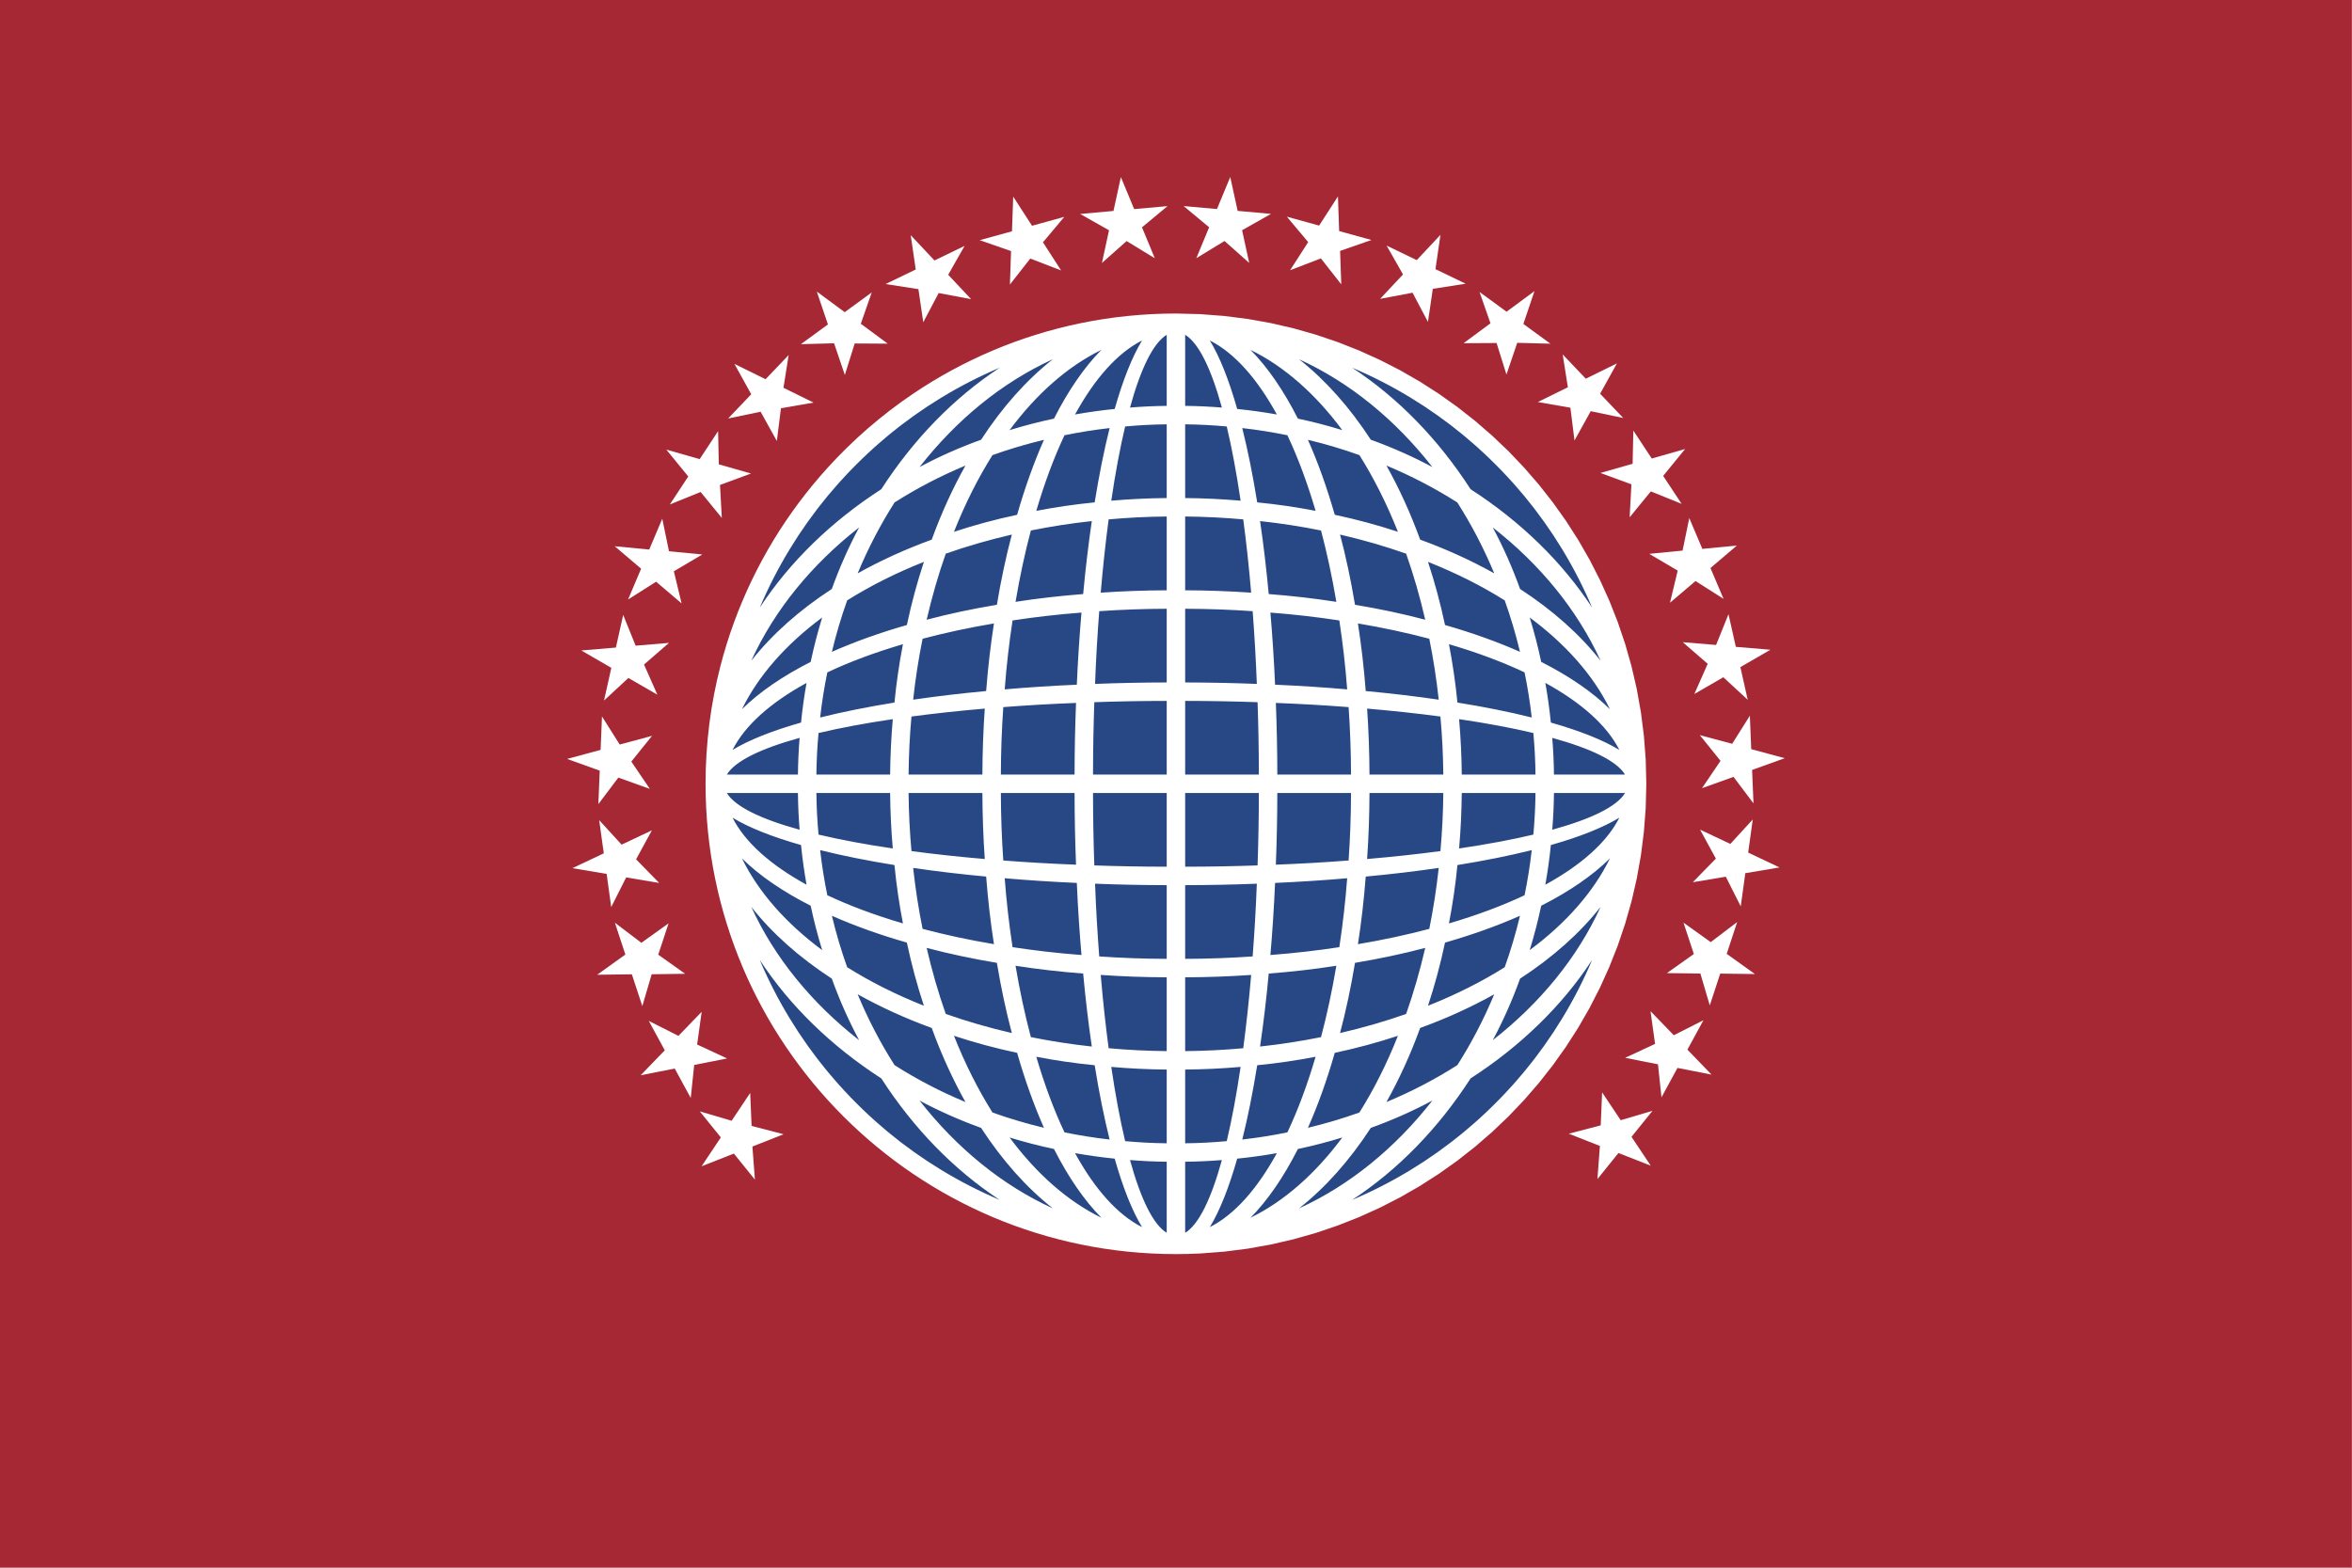
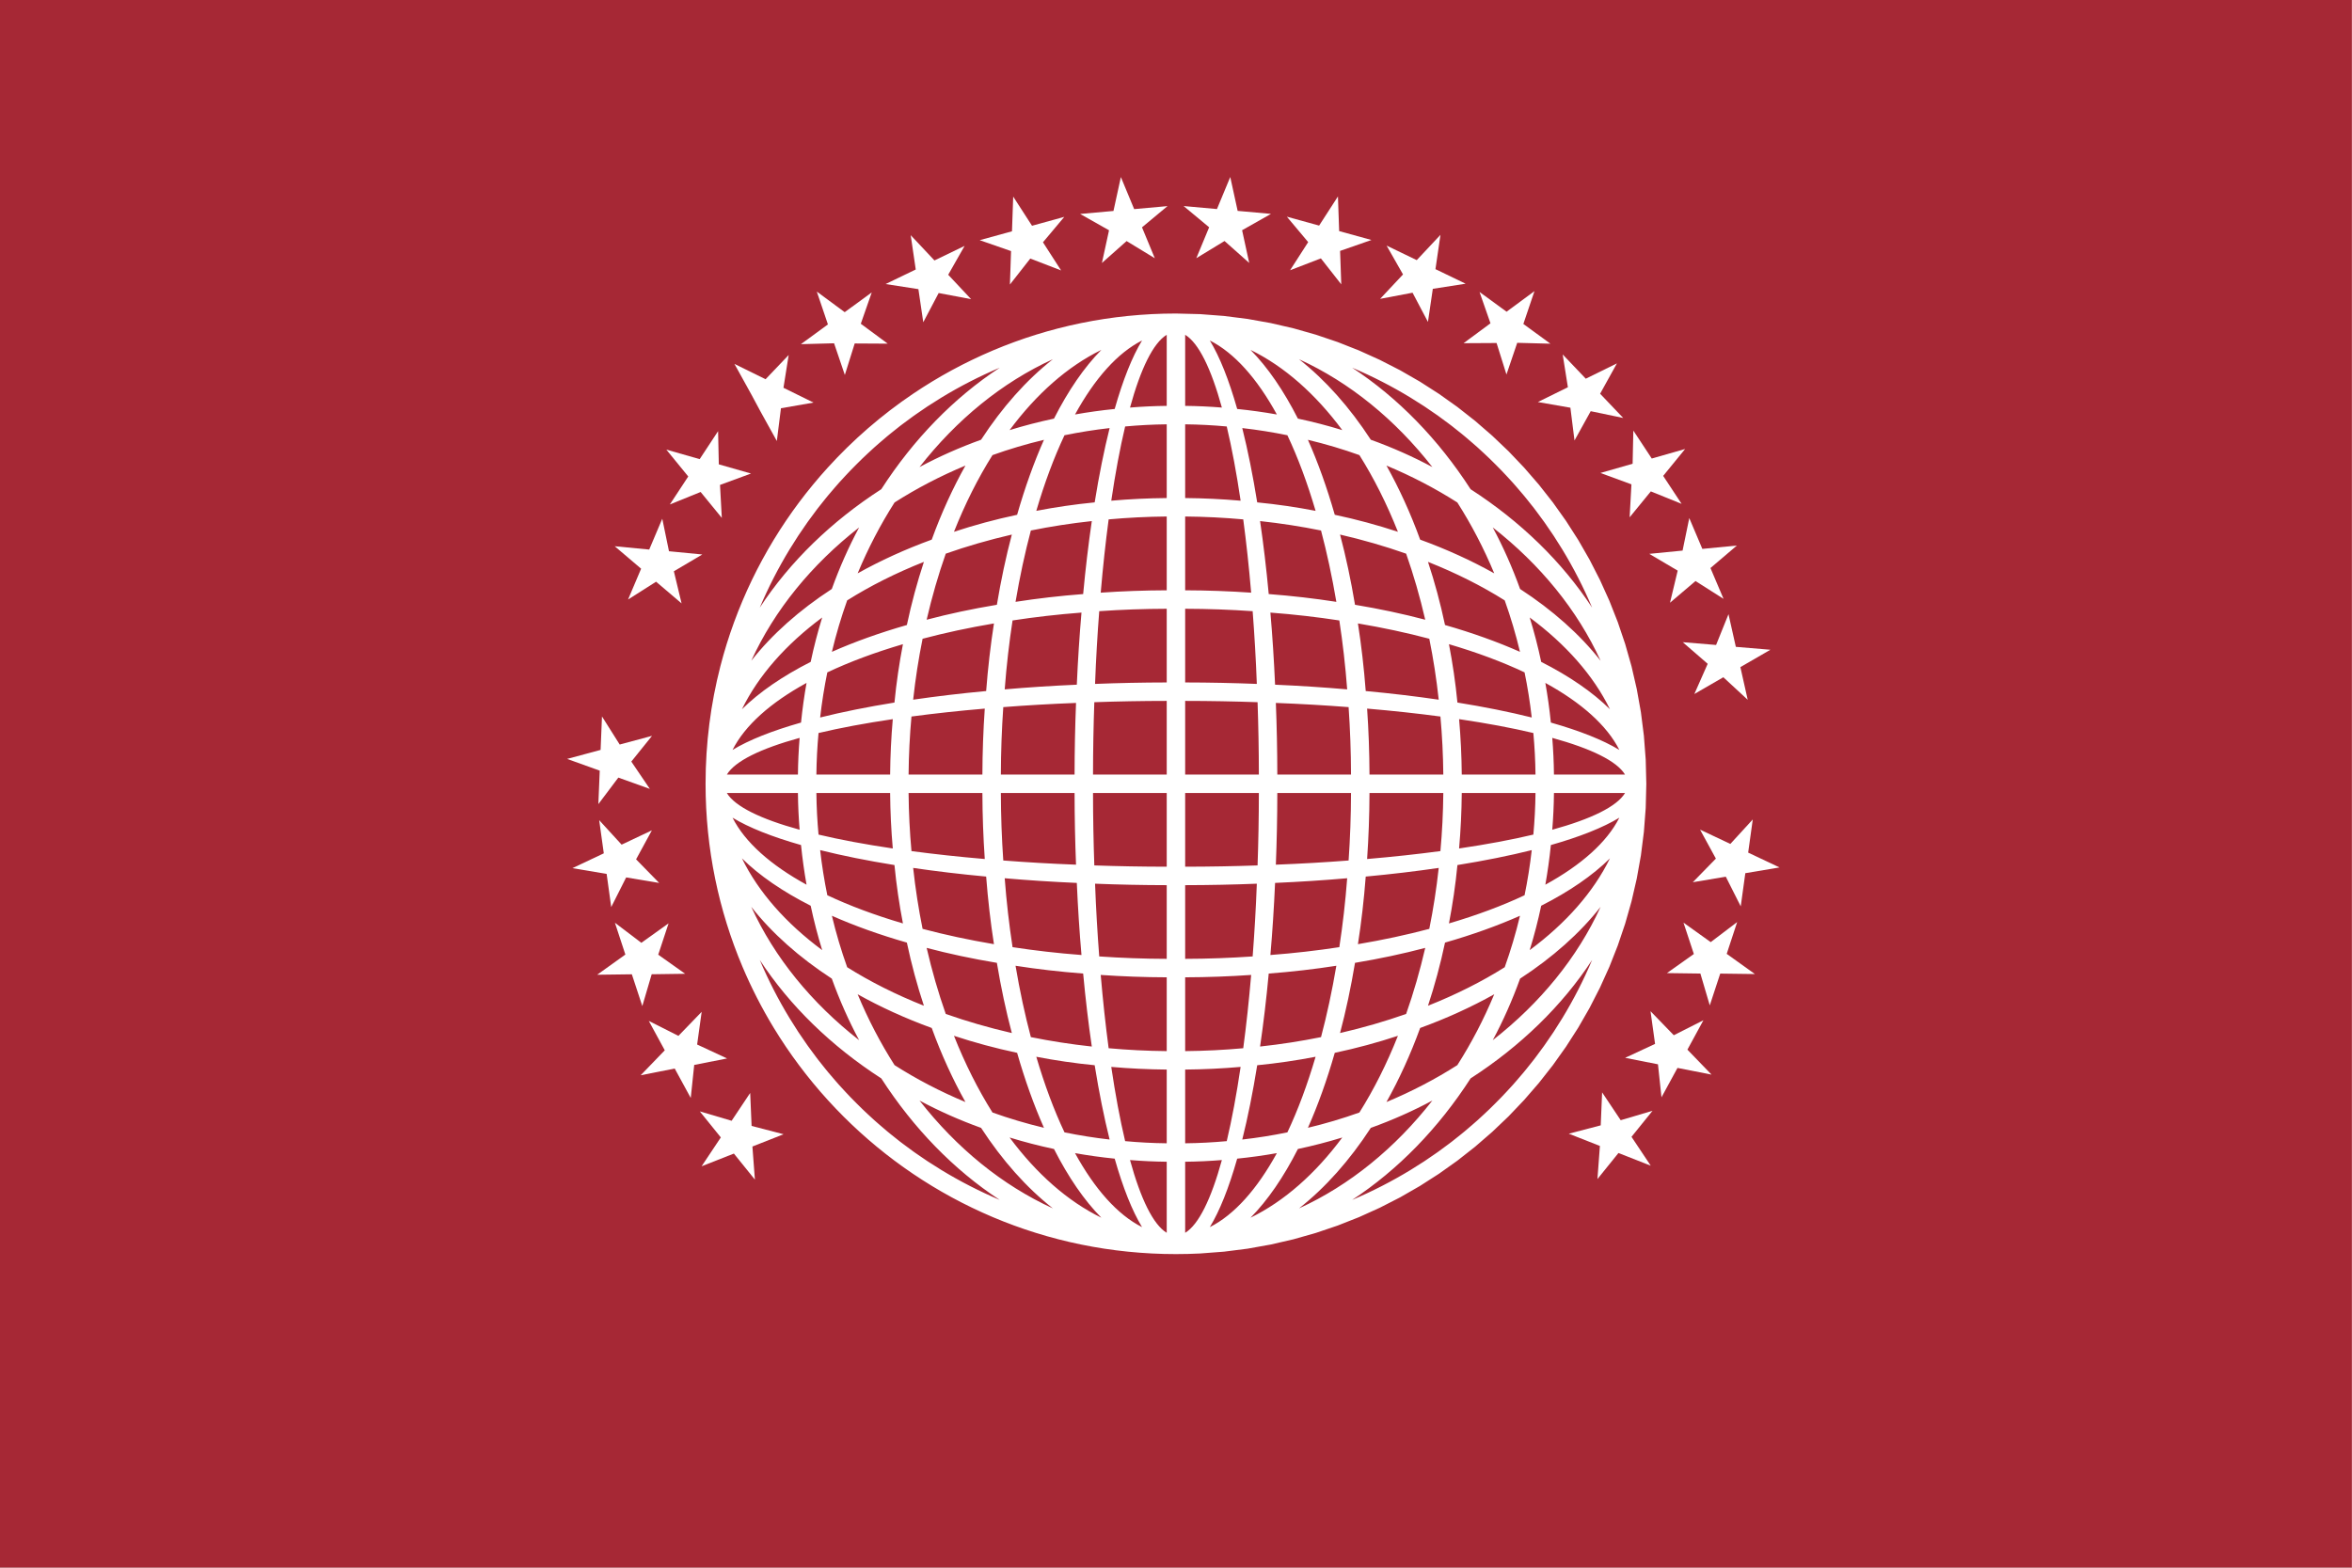
<svg xmlns="http://www.w3.org/2000/svg" version="1.1" width="1237.56pt" height="825pt" viewBox="0 0 1237.56 825">
  <rect x="0" y="0" width="1237.56" height="825" fill="#808080" stroke="none" />
  <g enable-background="new">
    <g>
      <g id="Layer-1" data-name="P">
        <clipPath id="cp50">
          <path transform="matrix(1,0,0,-1,0,825)" d="M 0 0 L 1237.56 0 L 1237.56 825 L 0 825 Z " fill-rule="evenodd" />
        </clipPath>
        <g clip-path="url(#cp50)">
          <path transform="matrix(1,0,0,-1,0,825)" d="M 0 0 L 1237.5 0 L 1237.5 825 L 0 825 Z " fill="#ffffff" fill-rule="evenodd" />
        </g>
      </g>
      <g id="Layer-1" data-name="P">
        <clipPath id="cp51">
          <path transform="matrix(1,0,0,-1,0,825)" d="M 0 0 L 1237.56 0 L 1237.56 825 L 0 825 Z " fill-rule="evenodd" />
        </clipPath>
        <g clip-path="url(#cp51)">
          <path transform="matrix(1,0,0,-1,0,825)" d="M 0 0 L 1237.5 0 L 1237.5 825 L 0 825 Z " fill="#a62835" fill-rule="evenodd" />
        </g>
      </g>
      <g id="Layer-1" data-name="P">
-         <path transform="matrix(1,0,0,-1,0,825)" d="M 376.1 412.5 C 376.1 546.51 484.74 655.15 618.75 655.15 C 752.76 655.15 861.4 546.51 861.4 412.5 C 861.4 278.49 752.76 169.85 618.75 169.85 C 484.74 169.85 376.1 278.49 376.1 412.5 Z " fill="#274885" fill-rule="evenodd" />
-       </g>
+         </g>
      <g id="Layer-1" data-name="P">
        <path transform="matrix(1,0,0,-1,0,825)" d="M 642.92 214.49 C 636.55 213.97 630.11 213.67 623.6 213.6 L 623.6 176.2 C 630.7 180.48 637.28 193.99 642.92 214.49 Z M 594.58 214.49 C 600.22 193.99 606.8 180.48 613.9 176.2 L 613.9 213.6 C 607.39 213.67 600.95 213.97 594.58 214.49 Z M 565.65 218.13 C 576.02 199.22 587.99 185.72 600.92 179.19 C 595.7 187.77 590.85 200 586.52 215.23 C 579.47 215.94 572.51 216.91 565.65 218.13 Z M 671.85 218.13 C 664.99 216.91 658.03 215.94 650.98 215.23 C 646.65 200 641.8 187.77 636.58 179.19 C 649.51 185.72 661.48 199.22 671.85 218.13 Z M 531.22 226.36 C 545.34 207.34 561.7 192.85 579.51 184.14 C 570.46 193.3 562.08 205.54 554.58 220.31 C 546.62 222 538.83 224.02 531.22 226.36 Z M 706.28 226.36 C 698.67 224.02 690.88 222 682.92 220.31 C 675.42 205.54 667.04 193.3 657.99 184.14 C 675.8 192.85 692.16 207.34 706.28 226.36 Z M 753.67 245.8 C 743.42 240.3 732.59 235.5 721.28 231.42 C 710.14 214.32 697.41 199.98 683.5 189.05 C 710.22 201.25 734.14 220.82 753.67 245.8 Z M 483.83 245.8 C 503.36 220.82 527.28 201.25 554 189.05 C 540.09 199.98 527.36 214.32 516.22 231.42 C 504.91 235.5 494.08 240.3 483.83 245.8 Z M 652.78 263.51 C 643.22 262.67 633.48 262.2 623.6 262.11 L 623.6 223.31 C 630.98 223.39 638.28 223.78 645.48 224.44 C 648.19 235.87 650.64 248.99 652.78 263.51 Z M 584.72 263.51 C 586.86 248.99 589.31 235.87 592.02 224.44 C 599.22 223.78 606.52 223.39 613.9 223.31 L 613.9 262.11 C 604.02 262.2 594.28 262.67 584.72 263.51 Z M 545.27 268.85 C 549.59 254.15 554.57 240.79 560.11 229.06 C 567.87 227.47 575.79 226.2 583.85 225.29 C 580.93 236.97 578.29 250.08 575.99 264.39 C 565.5 265.41 555.25 266.92 545.27 268.85 Z M 692.23 268.85 C 682.25 266.92 672 265.41 661.51 264.39 C 659.21 250.08 656.57 236.97 653.65 225.29 C 661.71 226.2 669.63 227.47 677.39 229.06 C 682.93 240.79 687.91 254.15 692.23 268.85 Z M 501.95 279.88 C 507.79 265.16 514.6 251.62 522.22 239.51 C 530.97 236.38 540.01 233.69 549.3 231.47 C 544.03 243.36 539.29 256.58 535.18 270.92 C 523.67 273.36 512.57 276.37 501.95 279.88 Z M 735.55 279.88 C 724.93 276.37 713.83 273.36 702.32 270.92 C 698.21 256.58 693.47 243.36 688.2 231.47 C 697.49 233.69 706.53 236.38 715.28 239.51 C 722.9 251.62 729.71 265.16 735.55 279.88 Z M 451.27 301.74 C 456.78 288.51 463.3 276.02 470.69 264.44 C 482.27 257.05 494.76 250.53 507.99 245.02 C 501.31 256.97 495.33 270.02 490.25 284 C 476.27 289.08 463.22 295.06 451.27 301.74 Z M 786.23 301.74 C 774.28 295.06 761.23 289.08 747.25 284 C 742.17 270.02 736.19 256.97 729.51 245.02 C 742.74 250.53 755.23 257.05 766.81 264.44 C 774.2 276.02 780.72 288.51 786.23 301.74 Z M 658.33 311.91 C 646.99 311.13 635.4 310.7 623.6 310.66 L 623.6 271.82 C 633.96 271.92 644.16 272.43 654.16 273.34 C 655.77 285.4 657.17 298.3 658.33 311.91 Z M 579.17 311.91 C 580.33 298.3 581.73 285.4 583.34 273.34 C 593.34 272.43 603.54 271.92 613.9 271.82 L 613.9 310.66 C 602.1 310.7 590.51 311.13 579.17 311.91 Z M 703.15 316.74 C 691.67 314.95 679.79 313.58 667.57 312.64 C 666.32 299.16 664.79 286.32 663.02 274.23 C 674 275.42 684.71 277.09 695.09 279.19 C 698.22 290.98 700.92 303.55 703.15 316.74 Z M 534.35 316.74 C 536.58 303.55 539.28 290.98 542.41 279.19 C 552.79 277.09 563.5 275.42 574.48 274.23 C 572.71 286.32 571.18 299.16 569.93 312.64 C 557.71 313.58 545.83 314.95 534.35 316.74 Z M 837.73 319.78 C 821.89 295.62 800.05 274.41 773.79 257.46 C 756.84 231.2 735.63 209.36 711.47 193.52 C 722.12 198.03 732.37 203.29 742.15 209.24 L 742.2 209.27 L 749.05 213.6 L 749.63 213.98 L 755.78 218.19 L 756.86 218.95 L 762.35 223 L 763.9 224.17 L 768.75 228.03 L 770.73 229.65 L 774.97 233.28 L 777.35 235.36 L 781.01 238.73 L 783.75 241.32 L 786.86 244.39 L 789.93 247.5 L 792.52 250.24 L 795.89 253.9 L 797.97 256.28 L 801.6 260.52 L 803.22 262.5 L 807.08 267.35 L 808.25 268.9 L 812.3 274.39 L 813.06 275.47 L 817.27 281.62 L 817.65 282.2 L 821.98 289.05 L 822.01 289.1 C 827.96 298.88 833.22 309.13 837.73 319.78 Z M 399.77 319.78 C 404.28 309.13 409.54 298.88 415.49 289.1 L 415.52 289.05 L 419.85 282.2 L 420.23 281.62 L 424.44 275.47 L 425.2 274.39 L 429.25 268.9 L 430.42 267.35 L 434.28 262.5 L 435.9 260.52 L 439.53 256.28 L 441.61 253.9 L 444.98 250.24 L 447.57 247.5 L 450.64 244.39 L 453.75 241.32 L 456.49 238.73 L 460.15 235.36 L 462.53 233.28 L 466.77 229.65 L 468.75 228.03 L 473.6 224.17 L 475.15 223 L 480.64 218.95 L 481.72 218.19 L 487.87 213.98 L 488.46 213.6 L 495.3 209.27 L 495.35 209.24 C 505.13 203.29 515.38 198.03 526.03 193.52 C 501.87 209.36 480.66 231.2 463.71 257.46 C 437.45 274.41 415.61 295.62 399.77 319.78 Z M 749.92 326.15 C 738.24 323.05 725.88 320.43 712.97 318.28 C 710.82 305.37 708.2 293.01 705.1 281.33 C 717.21 284.13 728.83 287.49 739.87 291.38 C 743.76 302.42 747.12 314.04 749.92 326.15 Z M 487.58 326.15 C 490.38 314.04 493.74 302.42 497.63 291.38 C 508.67 287.49 520.29 284.13 532.4 281.33 C 529.3 293.01 526.68 305.37 524.53 318.28 C 511.62 320.43 499.26 323.05 487.58 326.15 Z M 799.78 343.05 C 787.89 337.78 774.67 333.04 760.33 328.93 C 757.89 317.42 754.88 306.32 751.37 295.7 C 766.09 301.54 779.63 308.35 791.74 315.97 C 794.87 324.72 797.56 333.76 799.78 343.05 Z M 437.72 343.05 C 439.94 333.76 442.63 324.72 445.76 315.97 C 457.87 308.35 471.41 301.54 486.13 295.7 C 482.62 306.32 479.61 317.42 477.17 328.93 C 462.83 333.04 449.61 337.78 437.72 343.05 Z M 842.2 347.75 C 831.27 333.84 816.93 321.11 799.83 309.97 C 795.75 298.66 790.95 287.83 785.45 277.58 C 810.43 297.11 830 321.03 842.2 347.75 Z M 395.3 347.75 C 407.5 321.03 427.07 297.11 452.05 277.58 C 446.55 287.83 441.75 298.66 437.67 309.97 C 420.57 321.11 406.23 333.84 395.3 347.75 Z M 661.31 359.93 C 649.03 359.44 636.44 359.18 623.6 359.16 L 623.6 320.38 C 635.68 320.41 647.54 320.85 659.11 321.65 C 660.06 333.92 660.81 346.72 661.31 359.93 Z M 576.19 359.93 C 576.69 346.72 577.44 333.92 578.39 321.65 C 589.96 320.85 601.82 320.41 613.9 320.38 L 613.9 359.16 C 601.06 359.18 588.47 359.44 576.19 359.93 Z M 708.85 362.8 C 696.65 361.74 683.97 360.91 670.91 360.34 C 670.34 347.28 669.51 334.6 668.45 322.4 C 680.94 323.34 693.05 324.75 704.72 326.53 C 706.5 338.2 707.91 350.31 708.85 362.8 Z M 528.65 362.8 C 529.59 350.31 531 338.2 532.78 326.53 C 544.45 324.75 556.56 323.34 569.05 322.4 C 567.99 334.6 567.16 347.28 566.59 360.34 C 553.53 360.91 540.85 361.74 528.65 362.8 Z M 480.48 368.23 C 481.67 357.25 483.34 346.54 485.44 336.16 C 497.23 333.03 509.8 330.33 522.99 328.1 C 521.2 339.58 519.83 351.46 518.89 363.68 C 505.41 364.93 492.57 366.46 480.48 368.23 Z M 757.02 368.23 C 744.93 366.46 732.09 364.93 718.61 363.68 C 717.67 351.46 716.3 339.58 714.51 328.1 C 727.7 330.33 740.27 333.03 752.06 336.16 C 754.16 346.54 755.83 357.25 757.02 368.23 Z M 390.39 373.26 C 399.1 355.45 413.59 339.09 432.61 324.97 C 430.27 332.58 428.24 340.38 426.56 348.33 C 411.79 355.83 399.55 364.21 390.39 373.26 Z M 847.11 373.26 C 837.95 364.21 825.71 355.83 810.94 348.33 C 809.26 340.38 807.23 332.58 804.89 324.97 C 823.91 339.09 838.4 355.45 847.11 373.26 Z M 805.96 377.6 C 794.28 374.68 781.17 372.04 766.86 369.74 C 765.84 359.25 764.33 349 762.4 339.02 C 777.1 343.34 790.46 348.32 802.19 353.86 C 803.78 361.62 805.05 369.54 805.96 377.6 Z M 431.54 377.6 C 432.45 369.54 433.72 361.62 435.31 353.86 C 447.04 348.32 460.4 343.34 475.1 339.02 C 473.17 349 471.66 359.25 470.64 369.74 C 456.33 372.04 443.22 374.68 431.54 377.6 Z M 852.06 394.67 C 843.48 389.45 831.25 384.6 816.02 380.27 C 815.31 373.22 814.34 366.26 813.12 359.4 C 832.03 369.77 845.53 381.74 852.06 394.67 Z M 385.44 394.67 C 391.97 381.74 405.47 369.77 424.38 359.4 C 423.16 366.26 422.19 373.22 421.48 380.27 C 406.25 384.6 394.02 389.45 385.44 394.67 Z M 817.65 407.65 C 817.58 401.14 817.28 394.7 816.76 388.33 C 837.26 393.97 850.77 400.55 855.05 407.65 Z M 769.14 407.65 C 769.05 397.77 768.58 388.03 767.74 378.47 C 782.26 380.61 795.38 383.06 806.81 385.77 C 807.47 392.97 807.86 400.27 807.94 407.65 Z M 720.59 407.65 C 720.55 395.85 720.12 384.26 719.34 372.92 C 732.95 374.08 745.85 375.48 757.91 377.09 C 758.82 387.09 759.33 397.29 759.43 407.65 Z M 672.09 407.65 C 672.07 394.81 671.81 382.22 671.32 369.94 C 684.53 370.44 697.33 371.19 709.6 372.14 C 710.4 383.71 710.84 395.57 710.87 407.65 Z M 623.6 407.65 L 623.6 368.87 C 636.58 368.88 649.31 369.12 661.7 369.55 C 662.13 381.94 662.37 394.67 662.38 407.65 Z M 575.12 407.65 C 575.13 394.67 575.37 381.94 575.8 369.55 C 588.19 369.12 600.92 368.88 613.9 368.87 L 613.9 407.65 Z M 526.63 407.65 C 526.66 395.57 527.1 383.71 527.9 372.14 C 540.17 371.19 552.97 370.44 566.18 369.94 C 565.69 382.22 565.43 394.81 565.41 407.65 Z M 478.07 407.65 C 478.17 397.29 478.68 387.09 479.59 377.09 C 491.65 375.48 504.55 374.08 518.16 372.92 C 517.38 384.26 516.95 395.85 516.91 407.65 Z M 429.56 407.65 C 429.64 400.27 430.03 392.97 430.69 385.77 C 442.12 383.06 455.24 380.61 469.76 378.47 C 468.92 388.03 468.45 397.77 468.36 407.65 Z M 382.45 407.65 C 386.73 400.55 400.24 393.97 420.74 388.33 C 420.22 394.7 419.92 401.14 419.85 407.65 Z M 816.76 436.67 C 817.28 430.3 817.58 423.86 817.65 417.35 L 855.05 417.35 C 850.77 424.45 837.26 431.03 816.76 436.67 Z M 420.74 436.67 C 400.24 431.03 386.73 424.45 382.45 417.35 L 419.85 417.35 C 419.92 423.86 420.22 430.3 420.74 436.67 Z M 767.74 446.53 C 768.58 436.97 769.05 427.23 769.14 417.35 L 807.94 417.35 C 807.86 424.73 807.47 432.03 806.81 439.23 C 795.38 441.94 782.26 444.39 767.74 446.53 Z M 469.76 446.53 C 455.24 444.39 442.12 441.94 430.69 439.23 C 430.03 432.03 429.64 424.73 429.56 417.35 L 468.36 417.35 C 468.45 427.23 468.92 436.97 469.76 446.53 Z M 719.34 452.08 C 720.12 440.74 720.55 429.15 720.59 417.35 L 759.43 417.35 C 759.33 427.71 758.82 437.91 757.91 447.91 C 745.85 449.52 732.95 450.92 719.34 452.08 Z M 518.16 452.08 C 504.55 450.92 491.65 449.52 479.59 447.91 C 478.68 437.91 478.17 427.71 478.07 417.35 L 516.91 417.35 C 516.95 429.15 517.38 440.74 518.16 452.08 Z M 671.32 455.06 C 671.81 442.78 672.07 430.19 672.09 417.35 L 710.87 417.35 C 710.84 429.43 710.4 441.29 709.6 452.86 C 697.33 453.81 684.53 454.56 671.32 455.06 Z M 566.18 455.06 C 552.97 454.56 540.17 453.81 527.9 452.86 C 527.1 441.29 526.66 429.43 526.63 417.35 L 565.41 417.35 C 565.43 430.19 565.69 442.78 566.18 455.06 Z M 623.6 456.13 L 623.6 417.35 L 662.38 417.35 C 662.37 430.33 662.13 443.06 661.7 455.45 C 649.31 455.88 636.58 456.12 623.6 456.13 Z M 613.9 456.13 C 600.92 456.12 588.19 455.88 575.8 455.45 C 575.37 443.06 575.13 430.33 575.12 417.35 L 613.9 417.35 Z M 424.38 465.6 C 405.47 455.23 391.97 443.26 385.44 430.33 C 394.02 435.55 406.25 440.4 421.48 444.73 C 422.19 451.78 423.16 458.74 424.38 465.6 Z M 813.12 465.6 C 814.34 458.74 815.31 451.78 816.02 444.73 C 831.25 440.4 843.48 435.55 852.06 430.33 C 845.53 443.26 832.03 455.23 813.12 465.6 Z M 475.1 485.98 C 460.4 481.66 447.04 476.68 435.31 471.14 C 433.72 463.38 432.45 455.46 431.54 447.4 C 443.22 450.32 456.33 452.96 470.64 455.26 C 471.66 465.75 473.17 476 475.1 485.98 Z M 762.4 485.98 C 764.33 476 765.84 465.75 766.86 455.26 C 781.17 452.96 794.28 450.32 805.96 447.4 C 805.05 455.46 803.78 463.38 802.19 471.14 C 790.46 476.68 777.1 481.66 762.4 485.98 Z M 522.99 496.9 C 509.8 494.67 497.23 491.97 485.44 488.84 C 483.34 478.46 481.67 467.75 480.48 456.77 C 492.57 458.54 505.41 460.07 518.89 461.32 C 519.83 473.54 521.2 485.42 522.99 496.9 Z M 714.51 496.9 C 716.3 485.42 717.67 473.54 718.61 461.32 C 732.09 460.07 744.93 458.54 757.02 456.77 C 755.83 467.75 754.16 478.46 752.06 488.84 C 740.27 491.97 727.7 494.67 714.51 496.9 Z M 432.61 500.03 C 413.59 485.91 399.1 469.55 390.39 451.74 C 399.55 460.79 411.79 469.17 426.56 476.67 C 428.24 484.63 430.27 492.42 432.61 500.03 Z M 804.89 500.03 C 807.23 492.42 809.26 484.63 810.94 476.67 C 825.71 469.17 837.95 460.79 847.11 451.74 C 838.4 469.55 823.91 485.91 804.89 500.03 Z M 668.45 502.61 C 669.51 490.4 670.34 477.72 670.91 464.66 C 683.97 464.09 696.65 463.26 708.85 462.2 C 707.91 474.69 706.5 486.8 704.72 498.47 C 693.05 500.25 680.94 501.66 668.45 502.61 Z M 569.05 502.61 C 556.56 501.66 544.45 500.25 532.78 498.47 C 531 486.8 529.59 474.69 528.65 462.2 C 540.85 463.26 553.53 464.09 566.59 464.66 C 567.16 477.72 567.99 490.4 569.05 502.61 Z M 623.6 504.62 L 623.6 465.84 C 636.44 465.82 649.03 465.56 661.31 465.07 C 660.81 478.28 660.06 491.08 659.11 503.35 C 647.54 504.15 635.68 504.59 623.6 504.62 Z M 613.9 504.62 C 601.82 504.59 589.96 504.15 578.39 503.35 C 577.44 491.08 576.69 478.28 576.19 465.07 C 588.47 465.56 601.06 465.82 613.9 465.84 Z M 486.13 529.3 C 471.41 523.46 457.87 516.65 445.76 509.03 C 442.63 500.28 439.94 491.24 437.72 481.95 C 449.61 487.22 462.83 491.96 477.17 496.07 C 479.61 507.58 482.62 518.68 486.13 529.3 Z M 751.37 529.3 C 754.88 518.68 757.89 507.58 760.33 496.07 C 774.67 491.96 787.89 487.22 799.78 481.95 C 797.56 491.24 794.87 500.28 791.74 509.03 C 779.63 516.65 766.09 523.46 751.37 529.3 Z M 532.4 543.67 C 520.29 540.87 508.67 537.51 497.63 533.62 C 493.74 522.58 490.38 510.96 487.58 498.85 C 499.26 501.95 511.62 504.57 524.53 506.72 C 526.68 519.63 529.3 531.99 532.4 543.67 Z M 705.1 543.67 C 708.2 531.99 710.82 519.63 712.97 506.72 C 725.88 504.57 738.24 501.95 749.92 498.85 C 747.12 510.96 743.76 522.58 739.87 533.62 C 728.83 537.51 717.21 540.87 705.1 543.67 Z M 785.45 547.42 C 790.95 537.17 795.75 526.34 799.83 515.03 C 816.93 503.89 831.27 491.16 842.2 477.25 C 830 503.97 810.43 527.89 785.45 547.42 Z M 452.05 547.42 C 427.07 527.89 407.5 503.97 395.3 477.25 C 406.23 491.16 420.57 503.89 437.67 515.03 C 441.75 526.34 446.55 537.17 452.05 547.42 Z M 574.48 550.77 C 563.5 549.58 552.79 547.91 542.41 545.81 C 539.28 534.02 536.58 521.45 534.35 508.26 C 545.83 510.05 557.71 511.42 569.93 512.36 C 571.18 525.84 572.71 538.68 574.48 550.77 Z M 663.02 550.77 C 664.79 538.68 666.32 525.84 667.57 512.36 C 679.79 511.42 691.67 510.05 703.15 508.26 C 700.92 521.45 698.22 534.02 695.09 545.81 C 684.71 547.91 674 549.58 663.02 550.77 Z M 623.6 553.18 L 623.6 514.34 C 635.4 514.3 646.99 513.87 658.33 513.09 C 657.17 526.7 655.77 539.6 654.16 551.66 C 644.16 552.57 633.96 553.08 623.6 553.18 Z M 613.9 553.18 C 603.54 553.08 593.34 552.57 583.34 551.66 C 581.73 539.6 580.33 526.7 579.17 513.09 C 590.51 513.87 602.1 514.3 613.9 514.34 Z M 729.51 579.98 C 736.19 568.03 742.17 554.98 747.25 541 C 761.23 535.92 774.28 529.94 786.23 523.26 C 780.72 536.49 774.2 548.98 766.81 560.56 C 755.23 567.95 742.74 574.47 729.51 579.98 Z M 507.99 579.98 C 494.76 574.47 482.27 567.95 470.69 560.56 C 463.3 548.98 456.78 536.49 451.27 523.26 C 463.22 529.94 476.27 535.92 490.25 541 C 495.33 554.98 501.31 568.03 507.99 579.98 Z M 688.2 593.53 C 693.47 581.64 698.21 568.42 702.32 554.08 C 713.83 551.64 724.93 548.63 735.55 545.12 C 729.71 559.84 722.9 573.38 715.28 585.49 C 706.53 588.62 697.49 591.31 688.2 593.53 Z M 549.3 593.53 C 540.01 591.31 530.97 588.62 522.22 585.49 C 514.6 573.38 507.79 559.84 501.95 545.12 C 512.57 548.63 523.67 551.64 535.18 554.08 C 539.29 568.42 544.03 581.64 549.3 593.53 Z M 653.65 599.71 C 656.57 588.03 659.21 574.92 661.51 560.61 C 672 559.59 682.25 558.08 692.23 556.15 C 687.91 570.85 682.93 584.21 677.39 595.94 C 669.63 597.53 661.71 598.8 653.65 599.71 Z M 583.85 599.71 C 575.79 598.8 567.87 597.53 560.11 595.94 C 554.57 584.21 549.59 570.85 545.27 556.15 C 555.25 558.08 565.5 559.59 575.99 560.61 C 578.29 574.92 580.93 588.03 583.85 599.71 Z M 623.6 601.69 L 623.6 562.89 C 633.48 562.8 643.22 562.33 652.78 561.49 C 650.64 576.01 648.19 589.14 645.48 600.56 C 638.28 601.22 630.98 601.61 623.6 601.69 Z M 613.9 601.69 C 606.52 601.61 599.22 601.22 592.02 600.56 C 589.31 589.14 586.86 576.01 584.72 561.49 C 594.28 562.33 604.02 562.8 613.9 562.89 Z M 711.47 631.48 C 735.63 615.64 756.84 593.8 773.79 567.54 C 800.05 550.59 821.89 529.38 837.73 505.22 C 833.22 515.87 827.96 526.12 822.01 535.9 L 821.98 535.95 L 817.65 542.8 L 817.27 543.38 L 813.06 549.53 L 812.3 550.61 L 808.25 556.1 L 807.08 557.65 L 803.22 562.5 L 801.6 564.48 L 797.97 568.72 L 795.89 571.1 L 792.52 574.76 L 789.93 577.5 L 786.86 580.61 L 783.75 583.68 L 781.01 586.27 L 777.35 589.64 L 774.97 591.72 L 770.73 595.35 L 768.75 596.97 L 763.9 600.83 L 762.35 602 L 756.86 606.05 L 755.78 606.81 L 749.63 611.02 L 749.05 611.4 L 742.2 615.73 L 742.15 615.76 C 732.37 621.71 722.12 626.97 711.47 631.48 Z M 526.03 631.48 C 515.38 626.97 505.13 621.71 495.35 615.76 L 495.3 615.73 L 488.46 611.4 L 487.87 611.02 L 481.72 606.81 L 480.64 606.05 L 475.15 602 L 473.6 600.83 L 468.75 596.97 L 466.77 595.35 L 462.53 591.72 L 460.15 589.64 L 456.49 586.27 L 453.75 583.68 L 450.64 580.61 L 447.57 577.5 L 444.98 574.76 L 441.61 571.1 L 439.53 568.72 L 435.9 564.48 L 434.28 562.5 L 430.42 557.65 L 429.25 556.1 L 425.2 550.61 L 424.44 549.53 L 420.23 543.38 L 419.85 542.8 L 415.52 535.95 L 415.49 535.9 C 409.54 526.12 404.28 515.87 399.77 505.22 C 415.61 529.38 437.45 550.59 463.71 567.54 C 480.66 593.8 501.87 615.64 526.03 631.48 Z M 554 635.95 C 527.28 623.75 503.36 604.18 483.83 579.2 C 494.08 584.7 504.91 589.5 516.22 593.58 C 527.36 610.68 540.09 625.02 554 635.95 Z M 683.5 635.95 C 697.41 625.02 710.14 610.68 721.28 593.58 C 732.59 589.5 743.42 584.7 753.67 579.2 C 734.14 604.18 710.22 623.75 683.5 635.95 Z M 657.99 640.86 C 667.04 631.7 675.42 619.46 682.92 604.69 C 690.88 603.01 698.67 600.98 706.28 598.64 C 692.16 617.66 675.8 632.15 657.99 640.86 Z M 579.51 640.86 C 561.7 632.15 545.34 617.66 531.22 598.64 C 538.83 600.98 546.63 603.01 554.58 604.69 C 562.08 619.46 570.46 631.7 579.51 640.86 Z M 636.58 645.81 C 641.8 637.23 646.65 625 650.98 609.77 C 658.03 609.06 664.99 608.09 671.85 606.87 C 661.48 625.78 649.51 639.28 636.58 645.81 Z M 600.92 645.81 C 587.99 639.28 576.02 625.78 565.65 606.87 C 572.51 608.09 579.47 609.06 586.52 609.77 C 590.85 625 595.7 637.23 600.92 645.81 Z M 623.6 648.8 L 623.6 611.4 C 630.11 611.33 636.55 611.03 642.92 610.51 C 637.28 631.01 630.7 644.52 623.6 648.8 Z M 613.9 648.8 C 606.8 644.52 600.22 631.01 594.58 610.51 C 600.95 611.03 607.39 611.33 613.9 611.4 Z M 618.75 660 L 631.49 659.68 L 644.06 658.72 L 656.44 657.15 L 668.63 654.97 L 680.6 652.21 L 692.35 648.87 L 703.85 644.98 L 715.09 640.55 L 726.05 635.59 L 736.72 630.13 L 747.09 624.17 L 757.13 617.73 L 766.83 610.83 L 776.18 603.48 L 785.16 595.7 L 793.76 587.51 L 801.95 578.91 L 809.73 569.93 L 817.08 560.58 L 823.98 550.88 L 830.42 540.84 L 836.38 530.47 L 841.84 519.8 L 846.8 508.84 L 851.23 497.6 L 855.12 486.1 L 858.46 474.35 L 861.22 462.38 L 863.4 450.19 L 864.97 437.81 L 865.93 425.24 L 866.25 412.5 L 865.93 399.76 L 864.97 387.19 L 863.4 374.81 L 861.22 362.62 L 858.46 350.65 L 855.12 338.9 L 851.23 327.4 L 846.8 316.16 L 841.84 305.2 L 836.38 294.53 L 830.42 284.16 L 823.98 274.12 L 817.08 264.42 L 809.73 255.07 L 801.95 246.09 L 793.76 237.49 L 785.16 229.3 L 776.18 221.52 L 766.83 214.17 L 757.13 207.27 L 747.09 200.83 L 736.72 194.87 L 726.05 189.41 L 715.09 184.45 L 703.85 180.02 L 692.35 176.13 L 680.6 172.79 L 668.63 170.03 L 656.44 167.85 L 644.06 166.28 L 631.49 165.32 C 627.27 165.11 623.02 165 618.75 165 C 610.21 165 601.76 165.43 593.44 166.28 C 589.28 166.7 585.15 167.23 581.06 167.85 C 576.96 168.48 572.9 169.2 568.87 170.03 C 564.84 170.85 560.85 171.77 556.9 172.79 C 552.94 173.81 549.03 174.92 545.15 176.13 C 537.4 178.54 529.81 181.32 522.41 184.45 C 507.61 190.71 493.54 198.37 480.37 207.27 C 477.08 209.49 473.84 211.79 470.67 214.17 C 457.96 223.67 446.2 234.37 435.55 246.09 C 432.88 249.02 430.29 252.01 427.77 255.07 C 425.25 258.12 422.79 261.24 420.42 264.42 C 418.04 267.59 415.74 270.83 413.52 274.12 C 411.3 277.41 409.15 280.76 407.08 284.16 C 400.88 294.37 395.4 305.06 390.7 316.16 C 387.57 323.56 384.79 331.15 382.38 338.9 C 379.97 346.65 377.93 354.56 376.28 362.62 C 375.45 366.65 374.73 370.71 374.1 374.81 C 372.85 383 372 391.33 371.57 399.76 C 371.36 403.98 371.25 408.23 371.25 412.5 C 371.25 433.86 373.96 454.58 379.04 474.35 C 381.08 482.26 383.49 490.02 386.27 497.6 C 387.66 501.39 389.13 505.14 390.7 508.84 C 393.83 516.24 397.31 523.46 401.12 530.47 C 408.74 544.5 417.68 557.71 427.77 569.93 C 430.29 572.99 432.88 575.98 435.55 578.91 C 448.86 593.56 463.91 606.61 480.37 617.73 C 483.66 619.95 487.01 622.1 490.41 624.17 C 493.81 626.24 497.27 628.22 500.78 630.13 C 504.28 632.03 507.84 633.86 511.45 635.59 C 515.06 637.33 518.71 638.98 522.41 640.55 C 526.11 642.12 529.86 643.59 533.65 644.98 C 537.44 646.37 541.28 647.67 545.15 648.87 C 549.03 650.08 552.94 651.19 556.9 652.21 C 560.85 653.23 564.84 654.15 568.87 654.97 C 572.9 655.8 576.96 656.52 581.06 657.15 C 585.15 657.77 589.28 658.3 593.44 658.72 C 597.6 659.14 601.8 659.46 606.01 659.68 C 610.23 659.89 614.48 660 618.75 660 Z " fill="#ffffff" fill-rule="evenodd" />
      </g>
      <g id="Layer-1" data-name="P">
        <path transform="matrix(1,0,0,-1,0,825)" d="M 369.16 211.21 L 379.28 226.4 L 368.21 240.11 L 384.96 235.16 L 394.73 249.81 L 395.47 232.45 L 412.29 228.07 L 395.9 221.61 L 397.21 204.19 L 386.15 217.9 Z " fill="#ffffff" />
        <path transform="matrix(1,0,0,-1,0,825)" d="M 337.11 259.12 L 349.79 272.25 L 341.37 287.72 L 356.96 279.84 L 369.2 292.5 L 366.81 275.29 L 382.56 267.96 L 365.28 264.55 L 363.45 247.17 L 355.02 262.65 Z " fill="#ffffff" />
        <path transform="matrix(1,0,0,-1,0,825)" d="M 314.21 312.01 L 329.05 322.64 L 323.55 339.38 L 337.46 328.82 L 351.79 339.07 L 346.34 322.57 L 360.51 312.52 L 342.9 312.27 L 337.97 295.52 L 332.46 312.25 Z " fill="#ffffff" />
        <path transform="matrix(1,0,0,-1,0,825)" d="M 301.2 368.11 L 317.7 375.91 L 315.28 393.36 L 327.08 380.48 L 343 388.01 L 334.69 372.75 L 346.84 360.33 L 329.47 363.23 L 321.61 347.63 L 319.2 365.08 Z " fill="#ffffff" />
        <path transform="matrix(1,0,0,-1,0,825)" d="M 298.4 425.6 L 316.02 430.34 L 316.75 447.94 L 326.07 433.17 L 343.08 437.74 L 332.18 424.2 L 341.93 409.82 L 325.35 415.77 L 314.84 401.81 L 315.57 419.42 Z " fill="#ffffff" />
-         <path transform="matrix(1,0,0,-1,0,825)" d="M 305.87 482.67 L 324.06 484.2 L 327.91 501.39 L 334.45 485.19 L 352 486.66 L 338.87 475.28 L 345.89 459.39 L 330.64 468.2 L 317.82 456.34 L 321.67 473.53 Z " fill="#ffffff" />
        <path transform="matrix(1,0,0,-1,0,825)" d="M 323.44 537.53 L 341.6 535.78 L 348.47 552 L 352 534.89 L 369.53 533.19 L 354.57 524.35 L 358.63 507.45 L 345.21 518.86 L 330.47 509.49 L 337.34 525.71 Z " fill="#ffffff" />
        <path transform="matrix(1,0,0,-1,0,825)" d="M 350.6 588.38 L 368.15 583.37 L 377.84 598.09 L 378.22 580.63 L 395.16 575.79 L 378.85 569.79 L 379.8 552.44 L 368.65 566.08 L 352.46 559.52 L 362.14 574.24 Z " fill="#ffffff" />
-         <path transform="matrix(1,0,0,-1,0,825)" d="M 386.45 633.48 L 402.82 625.42 L 414.98 638.17 L 412.24 620.92 L 428.04 613.13 L 410.92 610.15 L 408.75 592.91 L 400.22 608.32 L 383.12 604.76 L 395.28 617.51 Z " fill="#ffffff" />
+         <path transform="matrix(1,0,0,-1,0,825)" d="M 386.45 633.48 L 402.82 625.42 L 414.98 638.17 L 412.24 620.92 L 428.04 613.13 L 410.92 610.15 L 408.75 592.91 L 400.22 608.32 L 395.28 617.51 Z " fill="#ffffff" />
        <path transform="matrix(1,0,0,-1,0,825)" d="M 429.78 671.55 L 444.46 660.71 L 458.69 671.1 L 452.93 654.61 L 467.1 644.14 L 449.72 644.24 L 444.53 627.66 L 438.87 644.34 L 421.41 643.87 L 435.63 654.26 Z " fill="#ffffff" />
        <path transform="matrix(1,0,0,-1,0,825)" d="M 479.19 701.23 L 491.69 687.93 L 507.55 695.59 L 498.92 680.4 L 510.97 667.56 L 493.9 670.78 L 485.8 655.41 L 483.24 672.83 L 465.98 675.51 L 481.84 683.17 Z " fill="#ffffff" />
        <path transform="matrix(1,0,0,-1,0,825)" d="M 533.12 721.53 L 543.02 706.19 L 560 710.87 L 548.78 697.49 L 558.32 682.68 L 542.11 688.93 L 531.39 675.26 L 531.99 692.86 L 515.5 698.6 L 532.48 703.28 Z " fill="#ffffff" />
        <path transform="matrix(1,0,0,-1,0,825)" d="M 589.77 731.81 L 596.77 714.95 L 614.32 716.53 L 600.89 705.36 L 607.63 689.09 L 592.79 698.13 L 579.8 686.6 L 583.54 703.81 L 568.34 712.4 L 585.88 713.98 Z " fill="#ffffff" />
        <path transform="matrix(1,0,0,-1,0,825)" d="M 647.33 731.84 L 651.22 714.01 L 668.77 712.44 L 653.56 703.84 L 657.3 686.63 L 644.31 698.16 L 629.47 689.12 L 636.22 705.39 L 622.78 716.56 L 640.33 714.98 Z " fill="#ffffff" />
        <path transform="matrix(1,0,0,-1,0,825)" d="M 703.99 721.62 L 704.63 703.38 L 721.62 698.7 L 705.12 692.95 L 705.74 675.35 L 695.01 689.02 L 678.8 682.77 L 688.33 697.58 L 677.11 710.96 L 694.09 706.28 Z " fill="#ffffff" />
        <path transform="matrix(1,0,0,-1,0,825)" d="M 757.94 701.41 L 755.3 683.35 L 771.17 675.69 L 753.91 673 L 751.35 655.58 L 743.25 670.95 L 726.18 667.72 L 738.23 680.57 L 729.59 695.75 L 745.45 688.1 Z " fill="#ffffff" />
        <path transform="matrix(1,0,0,-1,0,825)" d="M 807.4 671.79 L 801.55 654.51 L 815.78 644.12 L 798.32 644.58 L 792.66 627.9 L 787.46 644.48 L 770.09 644.38 L 784.25 654.85 L 778.49 671.34 L 792.72 660.95 Z " fill="#ffffff" />
        <path transform="matrix(1,0,0,-1,0,825)" d="M 850.78 633.76 L 841.94 617.79 L 854.09 605.03 L 836.99 608.6 L 828.46 593.19 L 826.3 610.43 L 809.18 613.42 L 824.98 621.2 L 822.24 638.46 L 834.4 625.7 Z " fill="#ffffff" />
        <path transform="matrix(1,0,0,-1,0,825)" d="M 886.66 588.7 L 875.12 574.55 L 884.81 559.84 L 868.62 566.39 L 857.47 552.75 L 858.42 570.1 L 842.11 576.09 L 859.04 580.94 L 859.42 598.4 L 869.11 583.69 Z " fill="#ffffff" />
        <path transform="matrix(1,0,0,-1,0,825)" d="M 913.9 537.89 L 900 526.06 L 906.88 509.84 L 892.13 519.21 L 878.71 507.8 L 882.76 524.69 L 867.8 533.52 L 885.33 535.24 L 888.85 552.35 L 895.73 536.13 Z " fill="#ffffff" />
        <path transform="matrix(1,0,0,-1,0,825)" d="M 931.54 483.05 L 915.74 473.91 L 919.6 456.72 L 906.77 468.58 L 891.52 459.76 L 898.54 475.65 L 885.41 487.03 L 902.96 485.57 L 909.49 501.77 L 913.35 484.58 Z " fill="#ffffff" />
-         <path transform="matrix(1,0,0,-1,0,825)" d="M 939.08 425.98 L 921.91 419.8 L 922.64 402.2 L 912.13 416.15 L 895.55 410.2 L 905.29 424.58 L 894.4 438.12 L 911.41 433.55 L 920.73 448.33 L 921.45 430.73 Z " fill="#ffffff" />
        <path transform="matrix(1,0,0,-1,0,825)" d="M 936.34 368.49 L 918.34 365.46 L 915.93 348.01 L 908.07 363.61 L 890.7 360.7 L 902.85 373.13 L 894.53 388.38 L 910.46 380.86 L 922.26 393.74 L 919.84 376.29 Z " fill="#ffffff" />
        <path transform="matrix(1,0,0,-1,0,825)" d="M 923.39 312.38 L 905.14 312.62 L 899.64 295.88 L 894.7 312.64 L 877.09 312.88 L 891.26 322.93 L 885.81 339.43 L 900.13 329.18 L 914.05 339.74 L 908.55 323.01 Z " fill="#ffffff" />
        <path transform="matrix(1,0,0,-1,0,825)" d="M 900.56 259.46 L 882.65 262.98 L 874.23 247.51 L 872.38 264.88 L 855.1 268.29 L 870.85 275.62 L 868.46 292.83 L 880.71 280.18 L 896.29 288.06 L 887.87 272.59 Z " fill="#ffffff" />
        <path transform="matrix(1,0,0,-1,0,825)" d="M 868.58 211.52 L 851.59 218.2 L 840.53 204.49 L 841.83 221.91 L 825.45 228.36 L 842.26 232.75 L 842.99 250.11 L 852.77 235.46 L 869.52 240.42 L 858.45 226.71 Z " fill="#ffffff" />
      </g>
    </g>
  </g>
</svg>